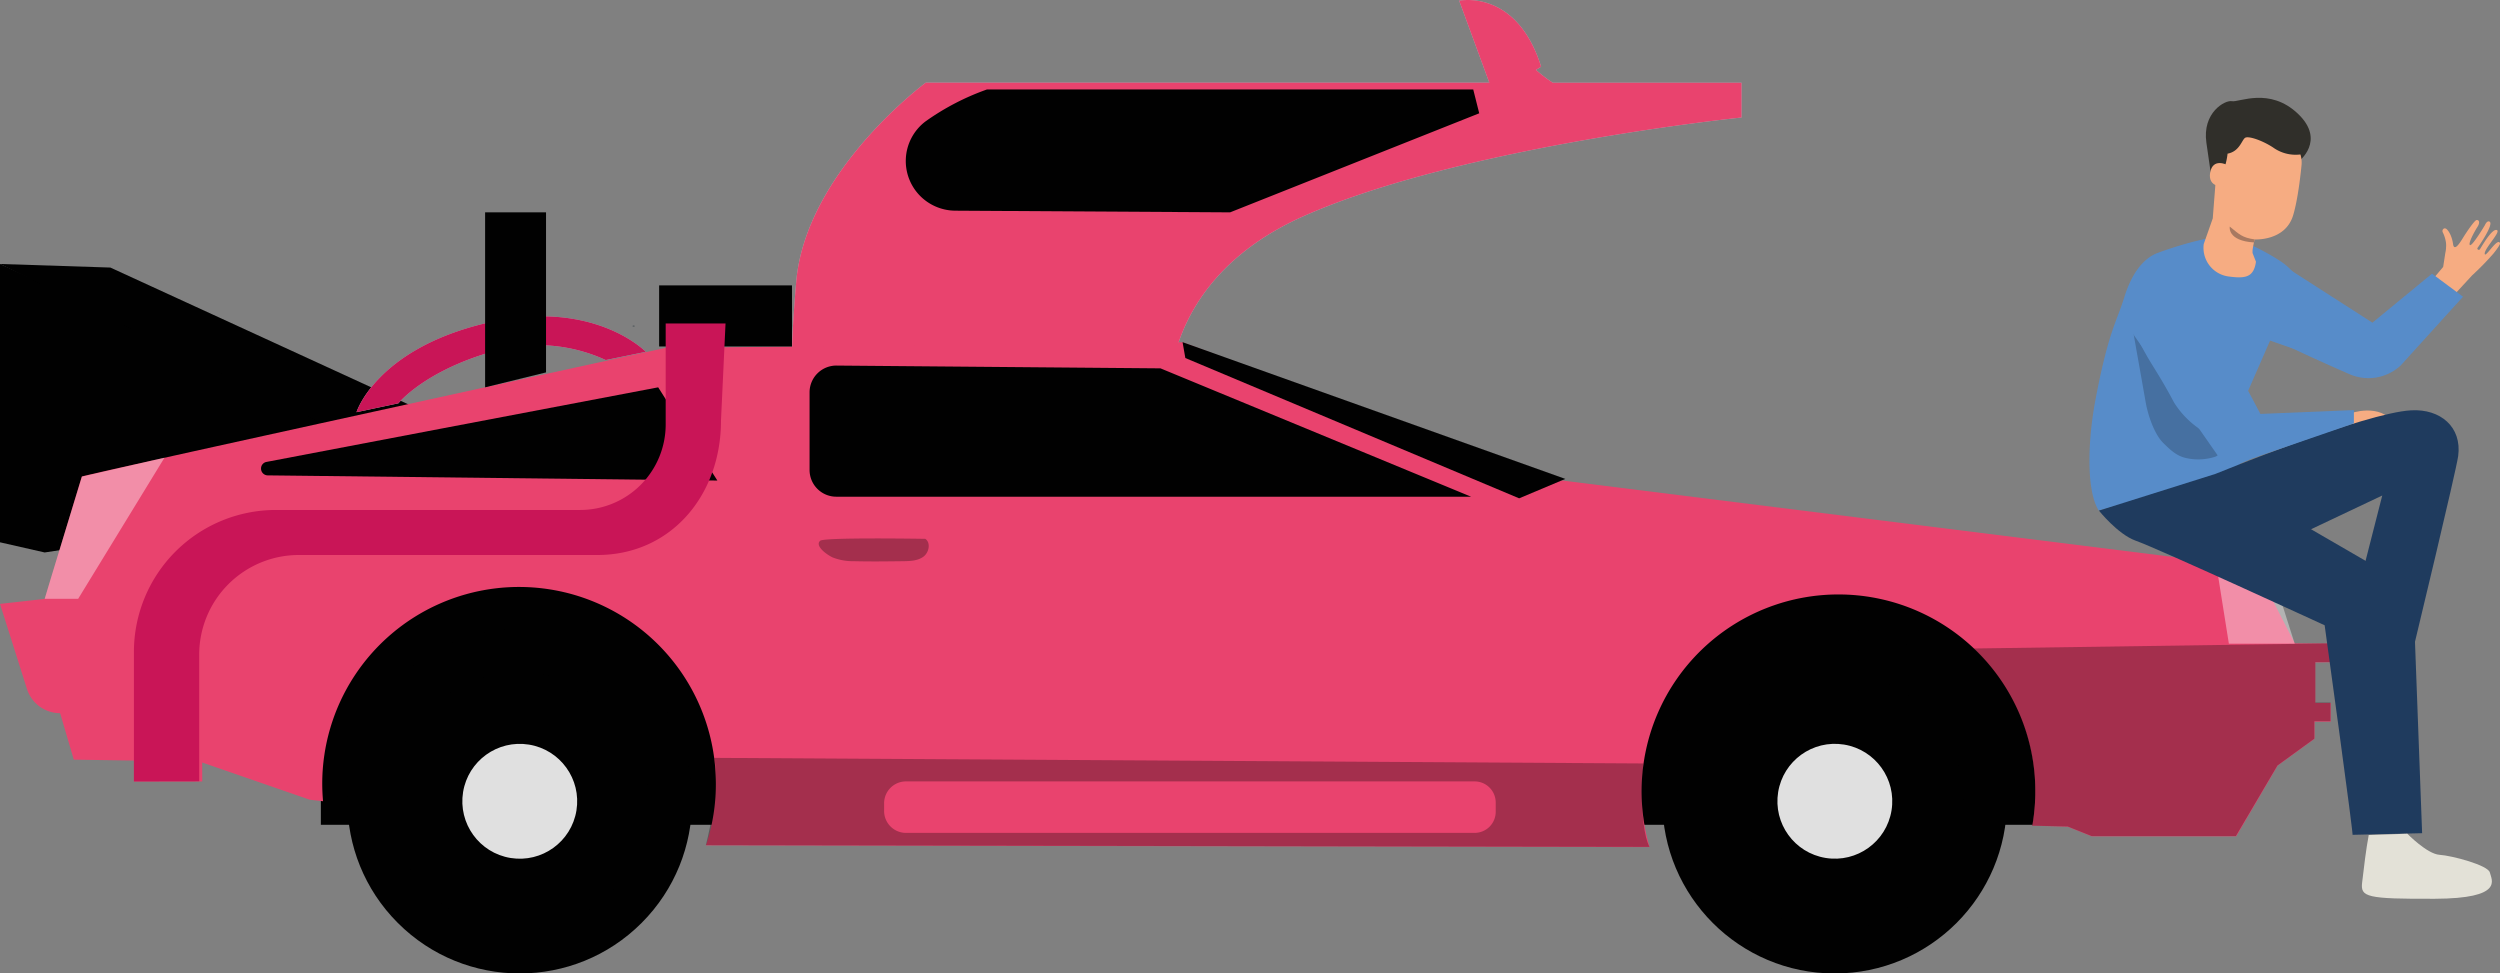
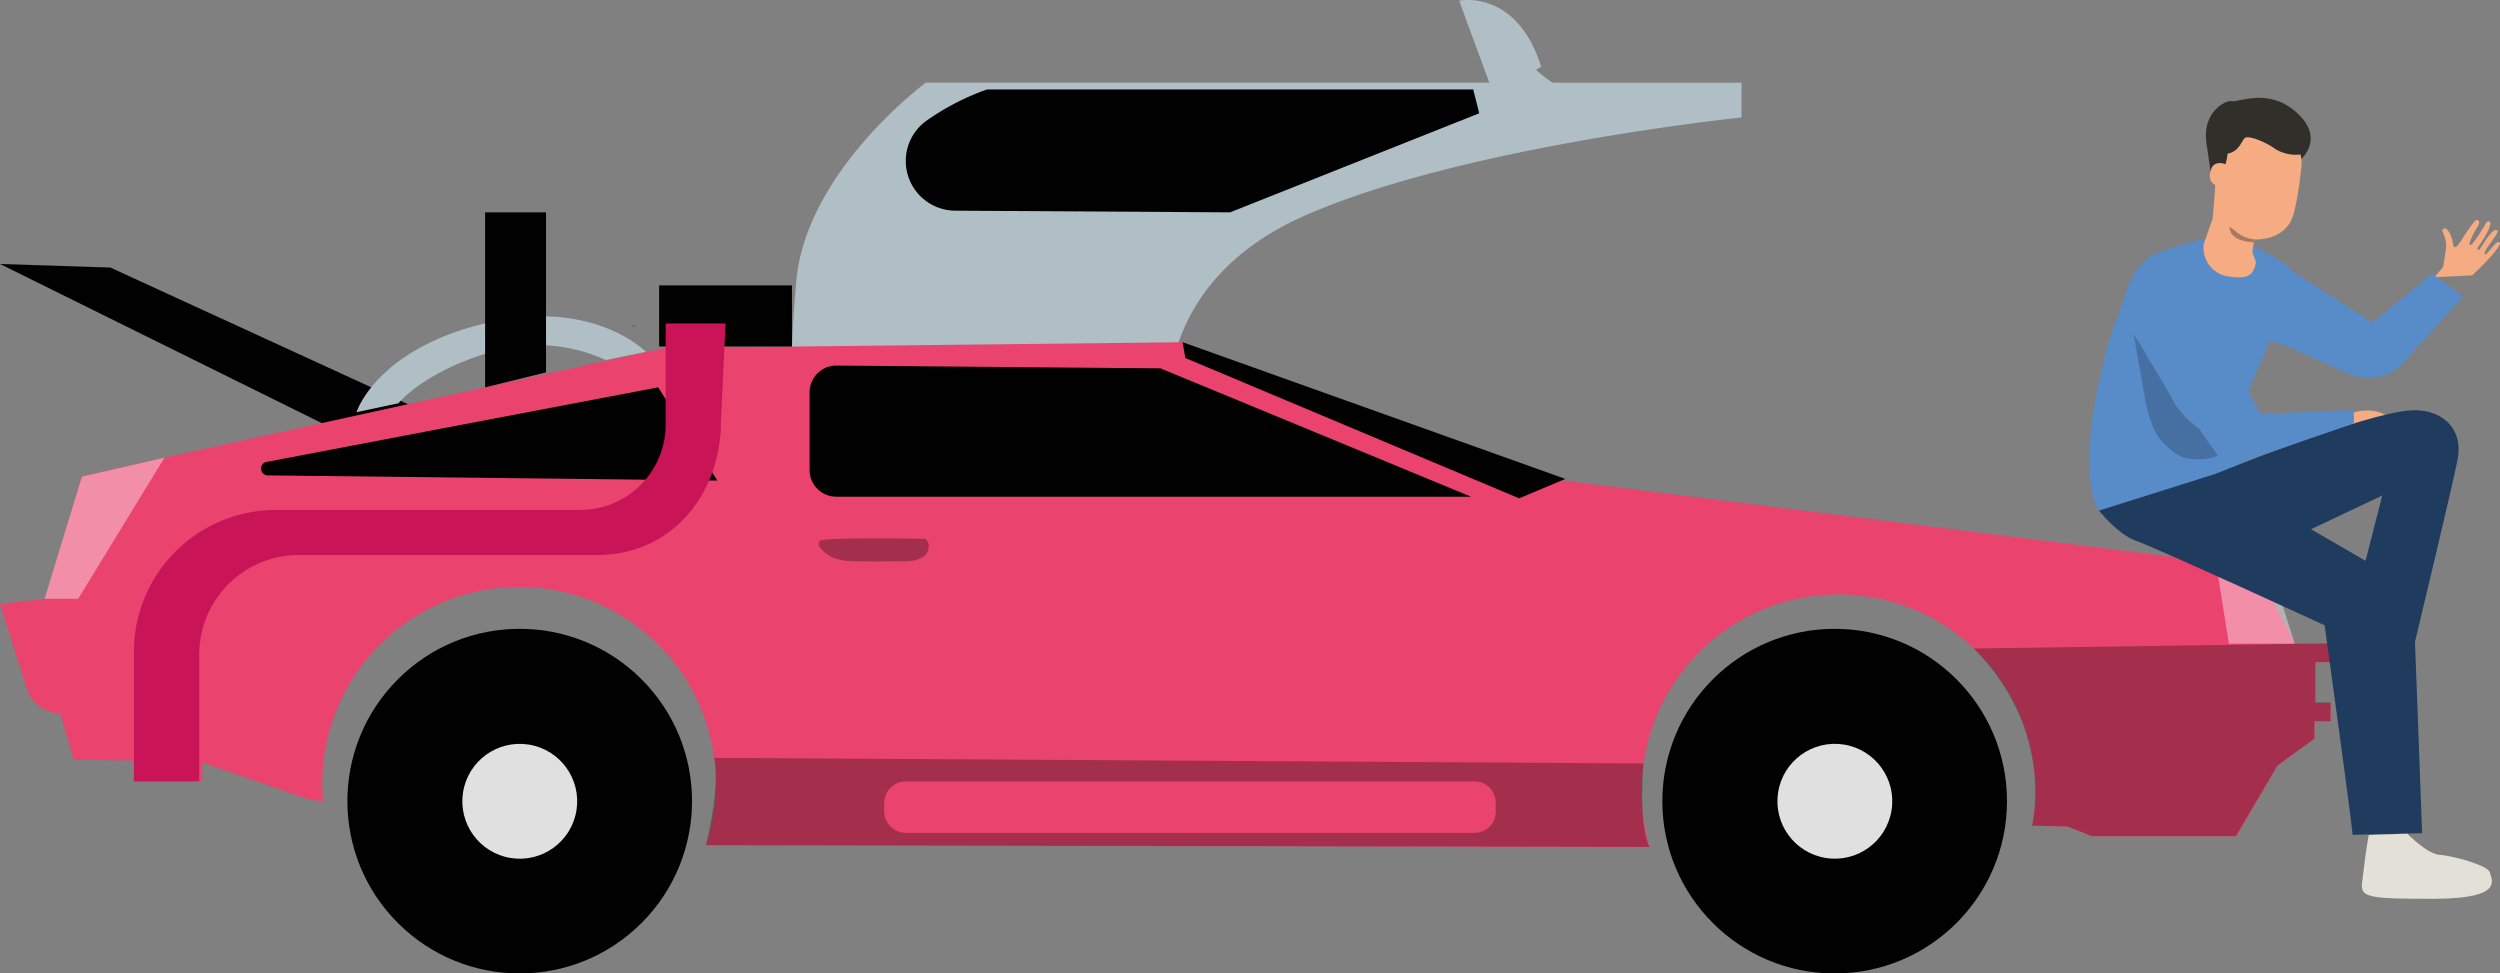
<svg xmlns="http://www.w3.org/2000/svg" viewBox="0 0 629.5 245.12">
  <rect x="0" y="0" width="629.5" height="245.12" fill="#808080" stroke="none" />
  <defs>
    <style>.cls-1{fill:#b0bec5;}.cls-2{fill:#e9436e;}.cls-3,.cls-4{fill:#010101;}.cls-4,.cls-9{opacity:0.3;}.cls-4,.cls-8{isolation:isolate;}.cls-5{fill:#c91557;}.cls-6{fill:#263339;}.cls-7{fill:none;}.cls-8{fill:#fff;opacity:0.4;}.cls-10{fill:#e0e0e0;}.cls-11{fill:#f6ac82;}.cls-12{fill:#302f2a;}.cls-13{fill:#578cc9;}.cls-14{opacity:0.2;}.cls-15{fill:#1f3b5e;}.cls-16{fill:#a77961;}.cls-17{fill:#e3e1d7;}</style>
  </defs>
  <title>Ресурс 302</title>
  <g id="Слой_2" data-name="Слой 2">
    <g id="Слой_1-2" data-name="Слой 1">
      <path class="cls-1" d="M391,20.83a35,35,0,0,1-4.23-3.23l1.29-.82C381.87-2.91,367.42.18,367.42.18L375,20.81H233.12S202.87,43.1,200.48,71s0,24.68,0,24.68L294.42,106s-5.58-34.24,34.23-51.75S438.52,29.59,438.52,29.59V20.83Z" />
-       <path class="cls-2" d="M391,20.83a35,35,0,0,1-4.23-3.23l1.29-.82C381.87-2.91,367.42.18,367.42.18L375,20.81H233.12S202.87,43.1,200.48,71s0,24.68,0,24.68L294.42,106s-5.58-34.24,34.23-51.75S438.52,29.59,438.52,29.59V20.83Z" />
-       <polygon class="cls-3" points="531.17 207.68 80.79 207.68 80.79 128.44 524.34 143.73 531.17 207.68" />
-       <polygon class="cls-3" points="81.41 103.79 0 66.47 0 136.55 11.25 139.11 81.41 128.44 81.41 103.79" />
      <polygon class="cls-3" points="0 66.47 27.79 67.37 103.7 102.22 82.72 107.38 0 66.47" />
      <path class="cls-2" d="M586.84,166.75V162h-9L568,142.85,389.55,120.52,297.77,86.18,167.48,87.61S20.8,119.61,20.59,120L11.25,150.8,0,152.06l6.78,21.4a8.77,8.77,0,0,0,8.36,6.12h0l3.44,11.7,15.14.23v5.27h17.2V192L78,201.37l3.34.38c-.12-1.45-.2-2.92-.2-4.4a49.56,49.56,0,1,1,96.63,15.52h3.95l233.64.43a50.2,50.2,0,0,1-2-14.87,49.57,49.57,0,1,1,99.13,1.65,50.28,50.28,0,0,1-.76,7.84l.81,0,8.15.26,6,2.41h36.39l10.44-17.81,9.29-6.75v-4.32h4.07V177H583v-10.2Z" />
      <path class="cls-4" d="M497,163.29,586.84,162v4.71H583v10.18h3.82v4.71h-4.07V186l-9.29,6.75L563,210.52H526.65l-6-2.41-9-.21S517.82,184.33,497,163.29Z" />
      <path class="cls-4" d="M179.82,190.83l234,1.41s-1.35,15.33,1.51,21l-237.59-.43S181.47,198.55,179.82,190.83Z" />
      <path class="cls-1" d="M89.77,103.79S94.67,88.07,122,81.45s40.62,7.14,40.62,7.14l-10.09,2.07a41.05,41.05,0,0,0-29.39-1.88c-16.65,5-22.82,12.77-22.82,12.77" />
-       <path class="cls-5" d="M89.77,103.79S94.67,88.07,122,81.45s40.62,7.14,40.62,7.14l-10.09,2.07a41.05,41.05,0,0,0-29.39-1.88c-16.65,5-22.82,12.77-22.82,12.77" />
      <path class="cls-6" d="M130.51,87.54s-.43-.21-.86-.81a5.46,5.46,0,0,1-1-2.69,5.58,5.58,0,0,1,.5-2.82c.33-.66.67-1,.72-.94a8.73,8.73,0,0,0-.7,3.71A8.89,8.89,0,0,0,130.51,87.54Z" />
      <polygon class="cls-3" points="137.49 93.77 122.15 97.53 122.15 53.47 137.49 53.47 137.49 93.77" />
      <path class="cls-3" d="M203.85,98.78v19.56a6.73,6.73,0,0,0,6.73,6.73H370.42L292.21,92.75l-81.6-.7a6.74,6.74,0,0,0-6.76,6.72Z" />
      <path class="cls-7" d="M346.12,108.56v16.51h23a3.17,3.17,0,0,0,3.17-3.17h0a3.17,3.17,0,0,0-1.92-2.91Z" />
      <path class="cls-8" d="M571.79,143.18c-1.12-.14-13.38,1.17-13.38,1.17l2.82,17.73h16.58Z" />
      <path class="cls-8" d="M11.25,150.78h8.43l21.74-35.54L20.64,120S11.88,148.52,11.25,150.78Z" />
      <path class="cls-3" d="M67.06,116.32l44.59-8.5,54.08-10.29L180.63,121l-77.43-.89-35.78-.41A1.7,1.7,0,0,1,65.73,118,1.68,1.68,0,0,1,67.06,116.32Z" />
      <polygon class="cls-3" points="297.77 86.16 298.47 90.15 382.52 125.48 394.15 120.59 297.77 86.16" />
      <rect class="cls-3" x="165.97" y="71.86" width="33.45" height="15.38" />
      <g class="cls-9">
        <path class="cls-3" d="M233,135.68c1.42,1,.93,3.45-.48,4.49s-3.29,1.11-5,1.14c-4.16.05-8.31.11-12.47,0a14,14,0,0,1-5.39-.95c-1.67-.78-4.54-3-3.13-4.2C207.56,135.25,233,135.68,233,135.68Z" />
      </g>
      <path class="cls-6" d="M159.55,82.18c-.14,0-.26,0-.26-.08s.12-.08.26-.08.26,0,.26.08S159.7,82.18,159.55,82.18Z" />
      <path class="cls-2" d="M228.13,196.76H371.31a5.31,5.31,0,0,1,5.31,5.31v2.34a5.31,5.31,0,0,1-5.31,5.31H228.13a5.51,5.51,0,0,1-5.51-5.51v-2A5.5,5.5,0,0,1,228.13,196.76Z" />
      <path class="cls-5" d="M33.72,196.76V164.18a35.75,35.75,0,0,1,35.75-35.77h76.61a21.54,21.54,0,0,0,21.54-21.54h0V81.45h15.07L181.54,106c0,18.6-12.52,33.75-31.13,33.75H75.26a25.09,25.09,0,0,0-25.1,25.08h0v31.9Z" />
      <circle class="cls-3" cx="130.87" cy="201.73" r="43.39" transform="translate(-104.32 151.62) rotate(-45)" />
-       <circle class="cls-3" cx="130.87" cy="201.73" r="32.45" />
      <circle class="cls-10" cx="130.88" cy="201.76" r="14.46" transform="translate(-89.18 298.78) rotate(-80.82)" />
      <circle class="cls-3" cx="461.97" cy="201.73" r="43.39" />
      <circle class="cls-3" cx="461.97" cy="201.73" r="32.45" />
      <circle class="cls-10" cx="462.01" cy="201.77" r="14.46" transform="translate(189.12 625.66) rotate(-80.82)" />
      <path class="cls-3" d="M309.74,53.47l62.73-24.94-1.51-6H248.51a62.71,62.71,0,0,0-15.41,8,12.49,12.49,0,0,0-.83,19.35h0a12.58,12.58,0,0,0,8.24,3.17Z" />
      <path class="cls-11" d="M591.71,104.13s7.62-2.9,11.31,2.63L592.86,110Z" />
      <path class="cls-12" d="M578.77,40.7s7-5.26-.15-12.06S563.71,25.83,562,25.48s-7.53,2.86-6.43,10.47l1.1,7.62s.46.38,4-2.41,1.44-1.2,1.44-1.2l3.22.77s.38-1.79,4.88-1.29S578.77,40.7,578.77,40.7Z" />
      <path class="cls-13" d="M527.59,100.93c3.25-17.36,5.44-20,7.28-26s4.76-9.85,8.4-11.23c2.45-.92,14.71-5.23,19-3.8a54.53,54.53,0,0,1,11.83,5.79,15.59,15.59,0,0,1,6.17,7.69l6.51,17.91-3-1.28-12.17-4.25-8.31,19,.92,14.4-35.76,9.38C525.25,123.49,525.74,110.78,527.59,100.93Z" />
      <g class="cls-14">
        <path class="cls-3" d="M536.87,82c1.58,9,1.84,10.32,3.42,19.32.54,3.11,2.13,7.94,4.39,10.19,1.68,1.66,3.32,3.26,5.66,3.8a13.93,13.93,0,0,0,7.5-.32c2-.87,3.78-4.76,2.94-6.75-3,.63-4,1.58-6.59,0a22.62,22.62,0,0,1-6.76-6.88c-5.21-9.84-6.66-10.19-10.58-19.36" />
      </g>
      <path class="cls-13" d="M548.43,65.12l25.21,47.53-12.82,5.48L535.29,81.49S537.38,64.56,548.43,65.12Z" />
      <path class="cls-15" d="M557.86,119.32s37.63-15.39,49.27-16c7.33-.41,12.83,4.16,11.84,11.52-.5,3.69-10.89,46.82-10.89,46.82l-15.85-7.06,7.62-29.83-30.93,14.65Z" />
      <path class="cls-15" d="M528.51,128.57s4.73,5.94,9.24,7.57c5.7,2,47.6,21.31,47.6,21.31s7.6,55.06,7,52.76l17.54-.41L608,159.09c-.23-6.49-5.57-14-11.31-17.27l-38.82-22.5Z" />
      <path class="cls-11" d="M567.19,63a23.38,23.38,0,0,1,.53-2.71s7.56.47,9.63-5.88c1-3.17,1.75-8.47,2.18-12.85a7,7,0,0,0-6.37-7.6h-.35l-13.94-.71L557.17,55l-2.27,6.45a7.28,7.28,0,0,0,6.36,8.18h0c4.08.54,6.24.24,6.79-3.73,0,0-.86-2.19-.86-2.2Z" />
      <path class="cls-16" d="M567.72,60.28c-3.15-.44-3.82-1.25-6.27-3.23,0,0-.68,3.59,6.09,4Z" />
      <path class="cls-12" d="M580.26,38.71a9.73,9.73,0,0,1-7.92-1.59c-2.75-1.79-6.15-2.93-7-2.43s-1.38,3.44-4.44,4c0,0-.53,5.72-2.84,5.22-1.62-.34-.68-6.64,0-10.24a3.25,3.25,0,0,1,3-2.55l4.29-.16,5.36,1.44,5.74,1.54,4.38,1.79Z" />
      <path class="cls-11" d="M560.82,41.55c-.09-.06-3.64-1.88-4.3,1.9s3.29,3.54,3.4,3.54C560.82,47,560.82,41.55,560.82,41.55Z" />
      <path class="cls-17" d="M606.16,209.93s5,5.11,8.11,5.31,12.25,2.61,12.68,4.47,3.65,6.53-13.85,6.6c-17.27.07-18.74-.44-18.32-4.06s1-8.52,1.67-12Z" />
-       <path class="cls-11" d="M622.5,69.32a69.14,69.14,0,0,0,5.35-5.48c2-2.49,1.76-2.68,1.44-2.86-.88-.51-3.65,4.24-3.64,2.86s4.05-5.41,3.1-5.89c-1.21-.65-4,4.38-4.29,4.79s-.85,0-.6-.34,4.21-6,3-6.6c-.66-.35-1.17.91-1.17.91s-3.2,5.37-3.75,5,1.22-3.55,1.89-4.59.46-1.78-.23-1.71c-.48,0-2.62,3.19-3.26,4.23s-2.36,4-2.66,1.81-1.31-3.7-1.87-3.91-1,.47-.7,1a8.29,8.29,0,0,1,.7,2.07,5.36,5.36,0,0,1,.1,1.74c0,.51-.11,1-.18,1.35l-.54,3.51L613,69.81l5.41,3.94Z" />
+       <path class="cls-11" d="M622.5,69.32a69.14,69.14,0,0,0,5.35-5.48c2-2.49,1.76-2.68,1.44-2.86-.88-.51-3.65,4.24-3.64,2.86s4.05-5.41,3.1-5.89c-1.21-.65-4,4.38-4.29,4.79s-.85,0-.6-.34,4.21-6,3-6.6c-.66-.35-1.17.91-1.17.91s-3.2,5.37-3.75,5,1.22-3.55,1.89-4.59.46-1.78-.23-1.71c-.48,0-2.62,3.19-3.26,4.23s-2.36,4-2.66,1.81-1.31-3.7-1.87-3.91-1,.47-.7,1a8.29,8.29,0,0,1,.7,2.07,5.36,5.36,0,0,1,.1,1.74c0,.51-.11,1-.18,1.35l-.54,3.51L613,69.81Z" />
      <path class="cls-13" d="M567.19,82.56c6.2,3.56,17.17,8.5,24.42,11.66A11.92,11.92,0,0,0,604.52,92l15.67-17.29-7.81-5.8-15,12.34-21.81-14" />
      <polygon class="cls-13" points="558.63 104.65 592.71 103.26 592.71 106.61 567.2 115.4 558.63 104.65" />
    </g>
  </g>
</svg>